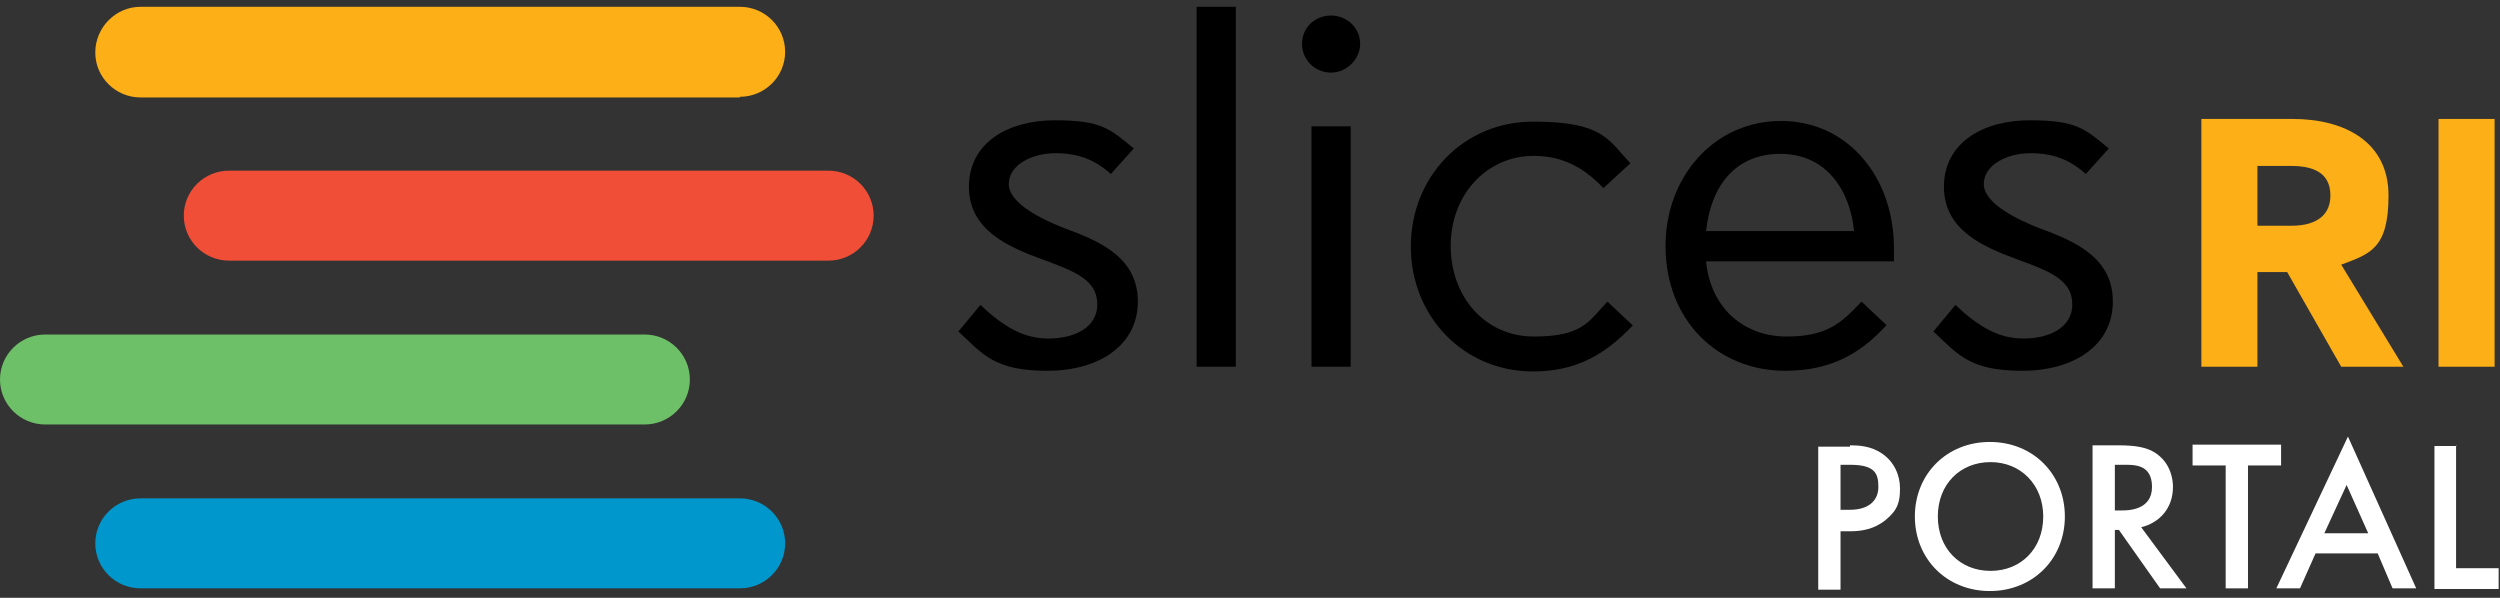
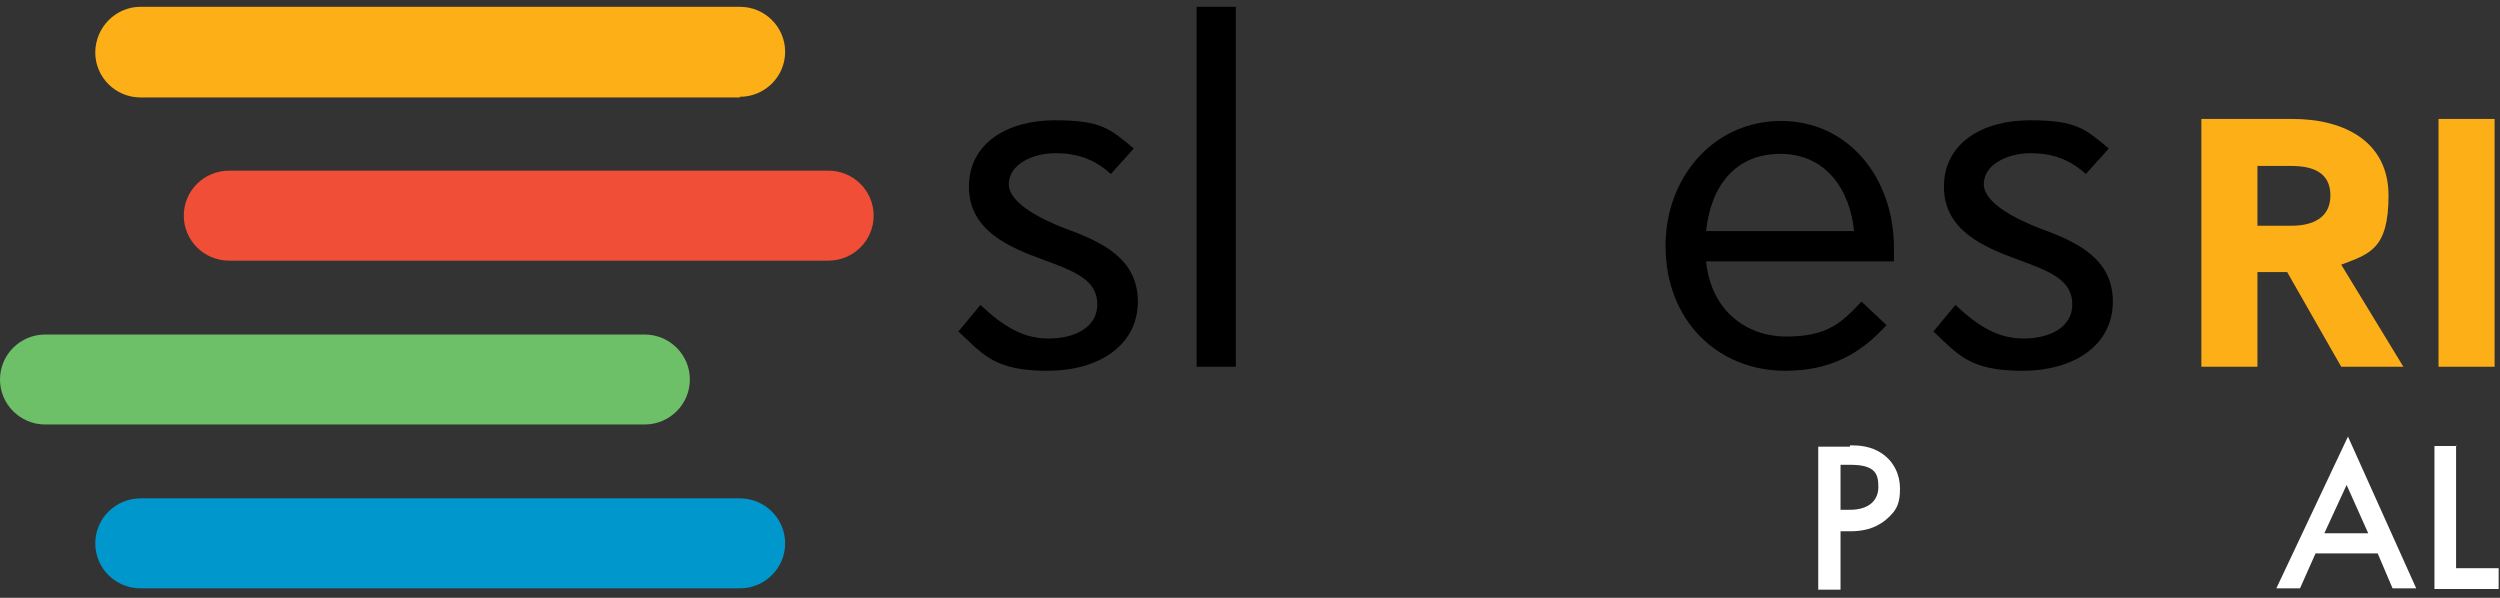
<svg xmlns="http://www.w3.org/2000/svg" width="184" height="44" viewBox="0 0 184 44" fill="none">
  <rect x="0" y="0" width="184" height="44" fill="#333333" stroke="none" />
  <g clip-path="url(#clip0_194_294)">
    <path d="M60.969 19.183H16.859C15.019 19.183 13.527 17.7 13.527 15.871C13.527 14.042 15.019 12.56 16.859 12.56H60.969C62.809 12.56 64.301 14.042 64.301 15.871C64.301 17.7 62.809 19.183 60.969 19.183Z" fill="#F04E37" />
    <path d="M47.442 31.243H3.332C1.492 31.243 0 29.76 0 27.931C0 26.102 1.492 24.62 3.332 24.62H47.442C49.282 24.62 50.774 26.102 50.774 27.931C50.774 29.76 49.282 31.243 47.442 31.243Z" fill="#6DC067" />
    <path d="M54.454 7.172H10.344C8.504 7.172 7.012 5.69 7.012 3.861C7.012 2.032 8.504 0.5 10.344 0.5H54.454C56.294 0.5 57.786 1.983 57.786 3.811C57.786 5.64 56.294 7.123 54.454 7.123V7.172Z" fill="#FCAF17" />
    <path d="M54.454 43.302H10.344C8.504 43.302 7.012 41.819 7.012 39.991C7.012 38.162 8.504 36.679 10.344 36.679H54.454C56.294 36.679 57.786 38.162 57.786 39.991C57.786 41.819 56.294 43.302 54.454 43.302Z" fill="#0097CC" />
    <path d="M70.518 24.422L72.159 22.445C73.949 24.125 75.391 24.916 77.181 24.916C78.972 24.916 80.762 24.175 80.762 22.396C80.762 20.616 79.121 19.974 76.833 19.134C74.247 18.194 71.313 16.959 71.313 13.746C71.313 10.534 74.148 8.853 77.629 8.853C81.11 8.853 81.707 9.496 83.447 10.929L81.757 12.807C80.613 11.769 79.37 11.275 77.679 11.275C75.988 11.275 74.247 12.115 74.247 13.548C74.247 14.982 76.734 16.168 78.375 16.811C81.11 17.799 83.746 19.035 83.746 22.198C83.746 25.361 80.961 27.289 77.082 27.289C73.203 27.289 72.358 26.102 70.518 24.373V24.422Z" fill="black" />
    <path d="M88.072 0.5H90.957V26.992H88.072V0.5Z" fill="black" />
-     <path d="M97.969 5.344C96.775 5.344 95.83 4.405 95.83 3.218C95.83 2.032 96.775 1.143 97.969 1.143C99.162 1.143 100.107 2.082 100.107 3.218C100.107 4.355 99.112 5.344 97.969 5.344ZM96.526 9.298H99.411V26.992H96.526V9.298Z" fill="black" />
-     <path d="M120.147 23.977C118.258 25.954 116.169 27.338 112.837 27.338C107.665 27.338 103.836 23.236 103.836 18.145C103.836 13.054 107.665 8.952 112.837 8.952C118.009 8.952 118.357 10.286 119.998 12.016L118.009 13.845C116.666 12.411 115.075 11.472 112.887 11.472C109.406 11.472 106.77 14.339 106.77 18.095C106.77 21.852 109.306 24.768 112.887 24.768C116.467 24.768 116.915 23.68 118.307 22.198L120.197 23.977H120.147Z" fill="black" />
    <path d="M122.584 18.095C122.584 13.005 126.165 8.902 131.088 8.902C136.011 8.902 139.393 13.054 139.393 18.244C139.393 23.433 139.393 18.936 139.393 19.232H125.568C125.916 22.791 128.452 24.768 131.486 24.768C134.519 24.768 135.563 23.73 137.006 22.198L138.846 23.928C136.956 26.003 134.768 27.289 131.386 27.289C126.463 27.289 122.584 23.631 122.584 18.095ZM136.459 17.008C136.16 13.944 134.37 11.324 131.038 11.324C127.706 11.324 125.916 13.697 125.568 17.008H136.508H136.459Z" fill="black" />
    <path d="M142.277 24.422L143.918 22.445C145.709 24.125 147.151 24.916 148.941 24.916C150.731 24.916 152.522 24.175 152.522 22.396C152.522 20.616 150.881 19.974 148.593 19.134C146.007 18.194 143.073 16.959 143.073 13.746C143.073 10.534 145.908 8.853 149.389 8.853C152.87 8.853 153.467 9.496 155.207 10.929L153.516 12.807C152.372 11.769 151.129 11.275 149.438 11.275C147.748 11.275 146.007 12.115 146.007 13.548C146.007 14.982 148.494 16.168 150.135 16.811C152.87 17.799 155.505 19.035 155.505 22.198C155.505 25.361 152.721 27.289 148.842 27.289C144.963 27.289 144.117 26.102 142.277 24.373V24.422Z" fill="black" />
    <path d="M168.285 20.023H166.147V26.992H162.02V8.754H168.733C172.562 8.754 175.795 10.434 175.795 14.388C175.795 18.342 174.402 18.688 172.314 19.479L176.889 26.992H172.314L168.335 20.023H168.285ZM168.634 12.214H166.147V16.613H168.683C170.076 16.613 171.518 16.118 171.518 14.388C171.518 12.659 170.175 12.214 168.634 12.214Z" fill="#FCAF17" />
    <path d="M179.475 8.754H183.602V26.992H179.475V8.754Z" fill="#FCAF17" />
    <path d="M136.16 32.775C136.806 32.775 137.701 32.824 138.497 33.368C139.392 33.961 139.84 34.95 139.84 35.938C139.84 36.927 139.69 37.52 138.795 38.261C137.95 38.953 137.005 39.101 136.209 39.101H135.463V43.401H133.822V32.874H136.16V32.775ZM135.414 37.52H136.16C137.552 37.52 138.248 36.828 138.248 35.839C138.248 34.851 138 34.208 136.16 34.208H135.463V37.52H135.414Z" fill="white" />
-     <path d="M151.974 38.014C151.974 41.128 149.636 43.5 146.454 43.5C143.271 43.5 140.934 41.128 140.934 38.014C140.934 34.9 143.271 32.528 146.454 32.528C149.636 32.528 151.974 34.9 151.974 38.014ZM150.382 38.014C150.382 35.691 148.741 34.011 146.503 34.011C144.265 34.011 142.624 35.642 142.624 38.014C142.624 40.386 144.265 42.017 146.503 42.017C148.741 42.017 150.382 40.386 150.382 38.014Z" fill="white" />
-     <path d="M155.901 32.775C157.194 32.775 158.04 32.923 158.686 33.368C159.83 34.159 159.93 35.394 159.93 35.839C159.93 37.371 158.985 38.459 157.592 38.805L160.924 43.303H158.985L155.951 39.002H155.653V43.303H154.012V32.775H155.901ZM155.653 37.569H156.15C156.598 37.569 158.388 37.569 158.388 35.839C158.388 34.109 156.995 34.208 156.2 34.208H155.653V37.569Z" fill="white" />
-     <path d="M165.451 34.258V43.303H163.81V34.258H161.373V32.726H167.888V34.258H165.451Z" fill="white" />
    <path d="M174.949 40.732H170.423L169.28 43.302H167.539L172.81 32.132L177.833 43.302H176.093L174.999 40.732H174.949ZM174.302 39.25L172.711 35.691L171.07 39.25H174.302Z" fill="white" />
    <path d="M180.767 32.775V41.82H183.9V43.352H179.176V32.824H180.817L180.767 32.775Z" fill="white" />
  </g>
  <defs>
    <clipPath id="clip0_194_294">
      <rect width="184" height="43" fill="white" transform="translate(0 0.5)" />
    </clipPath>
  </defs>
</svg>